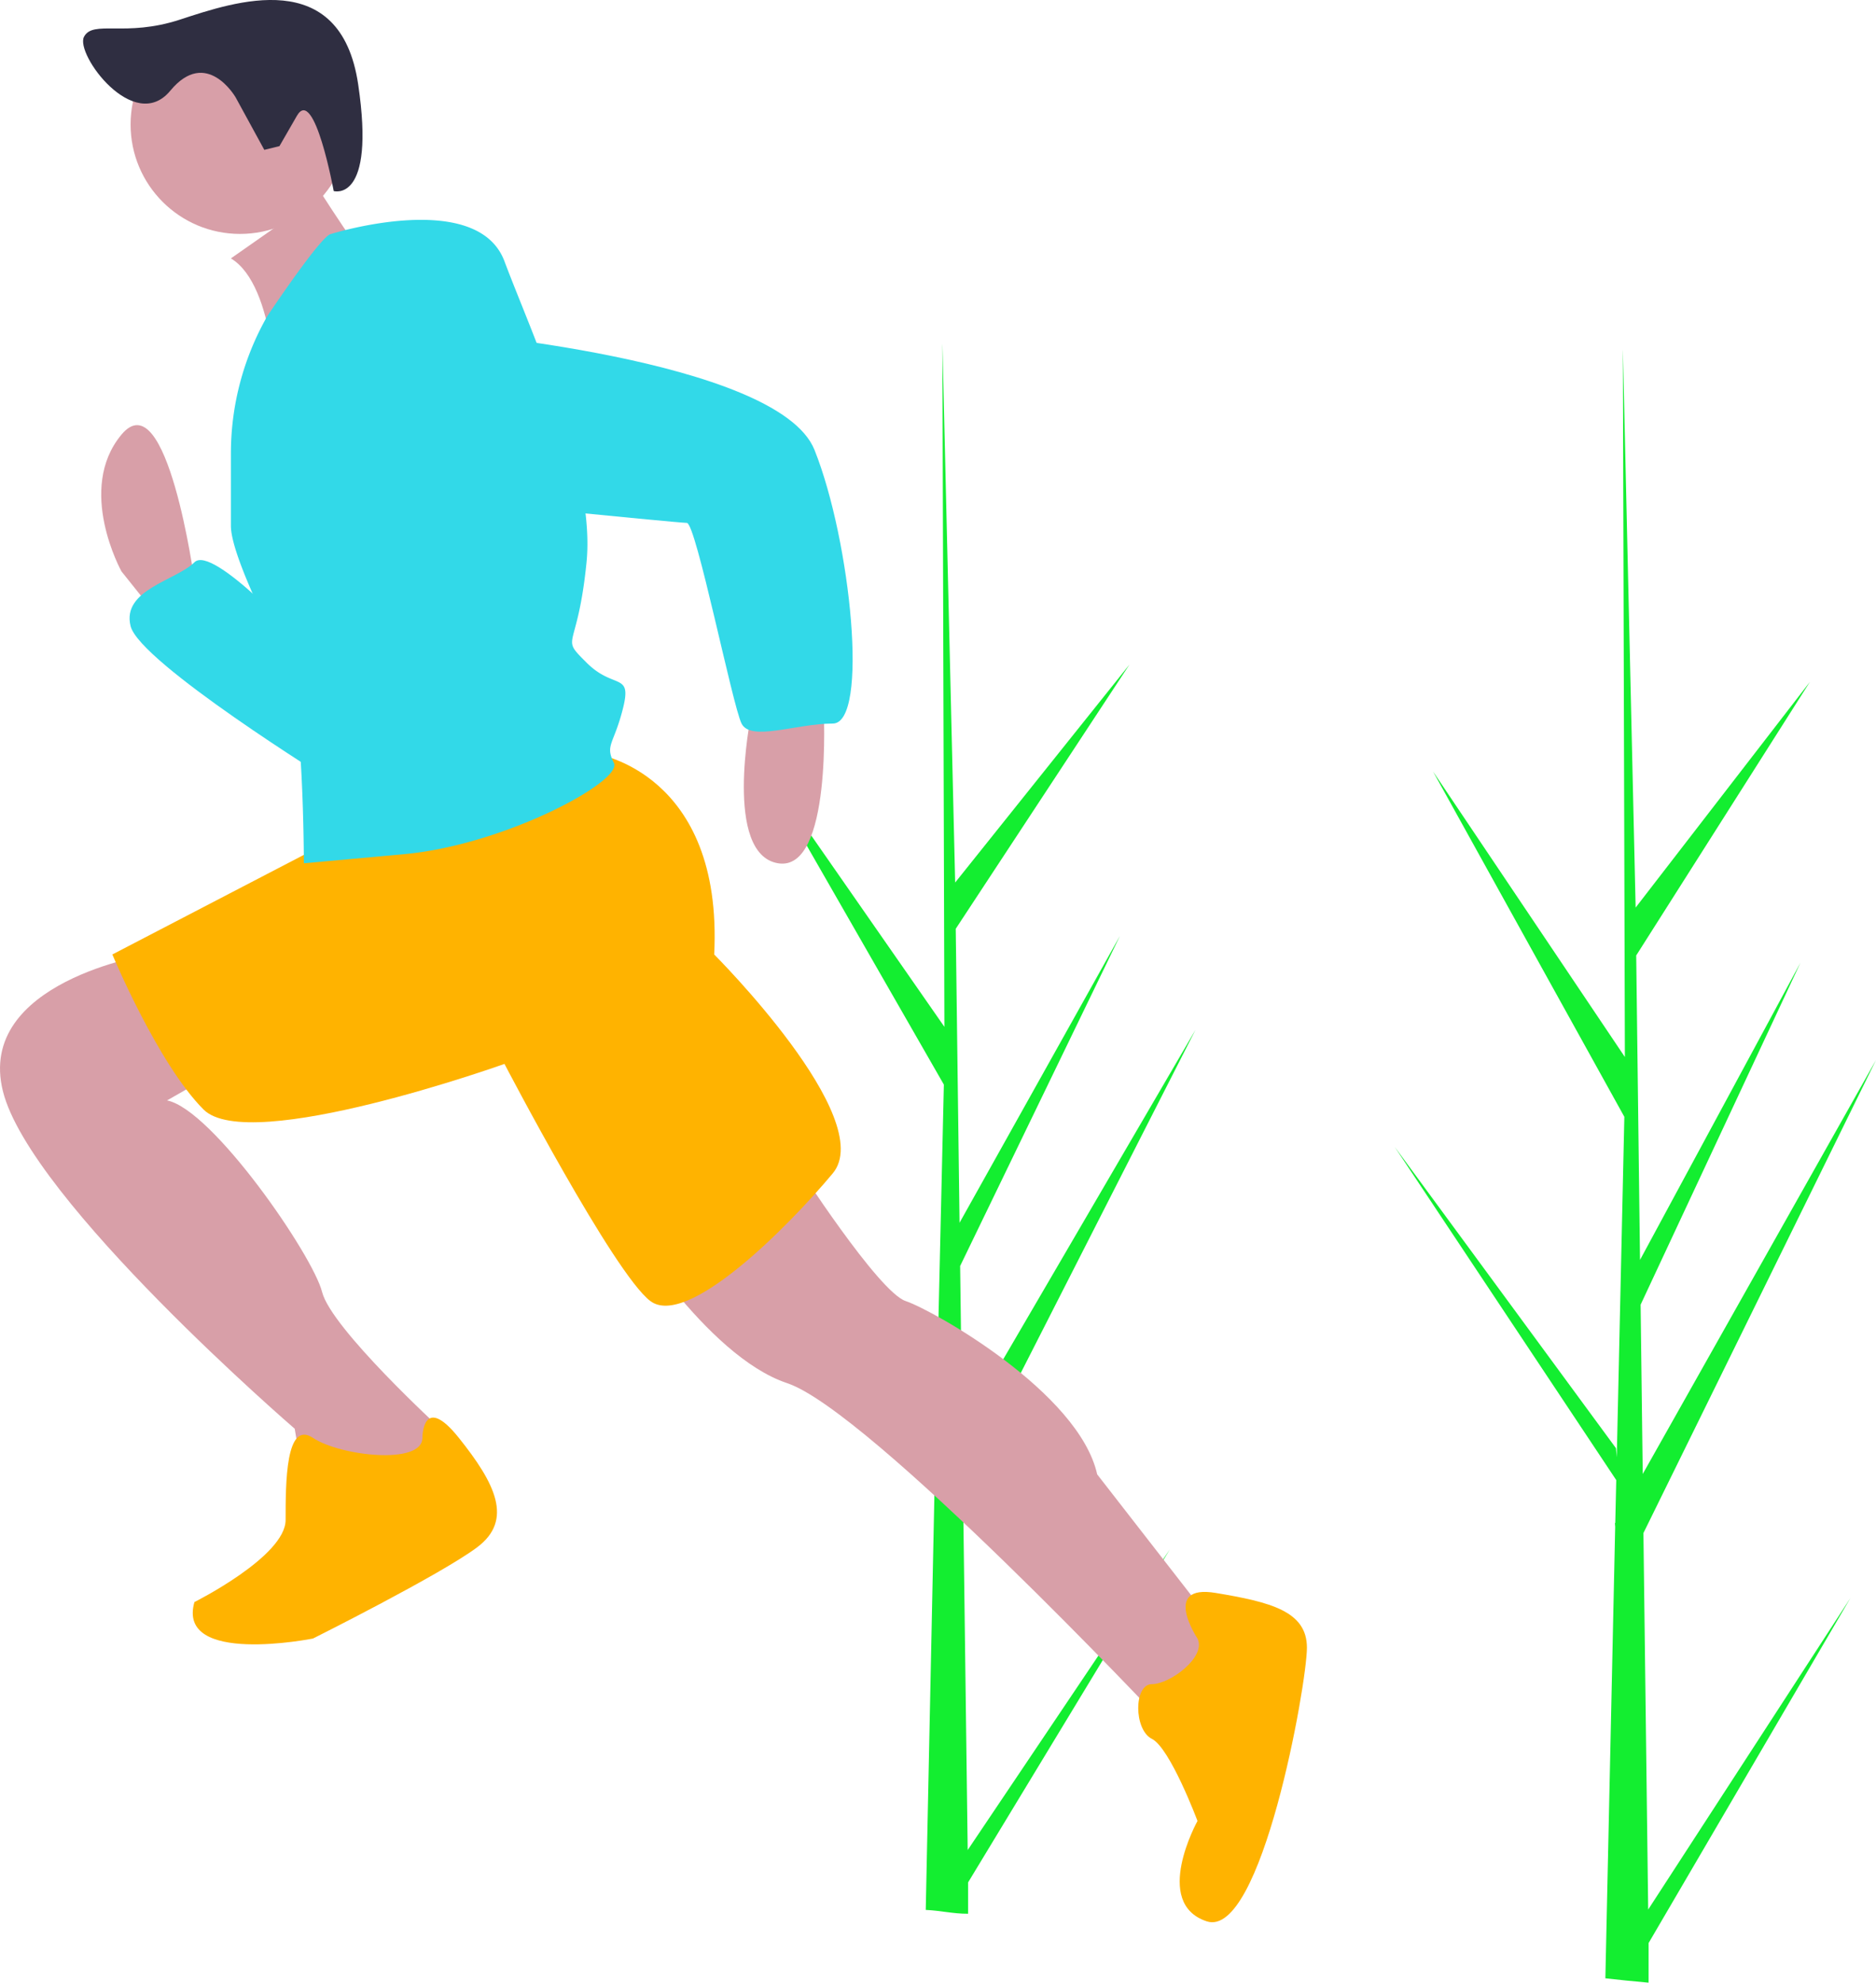
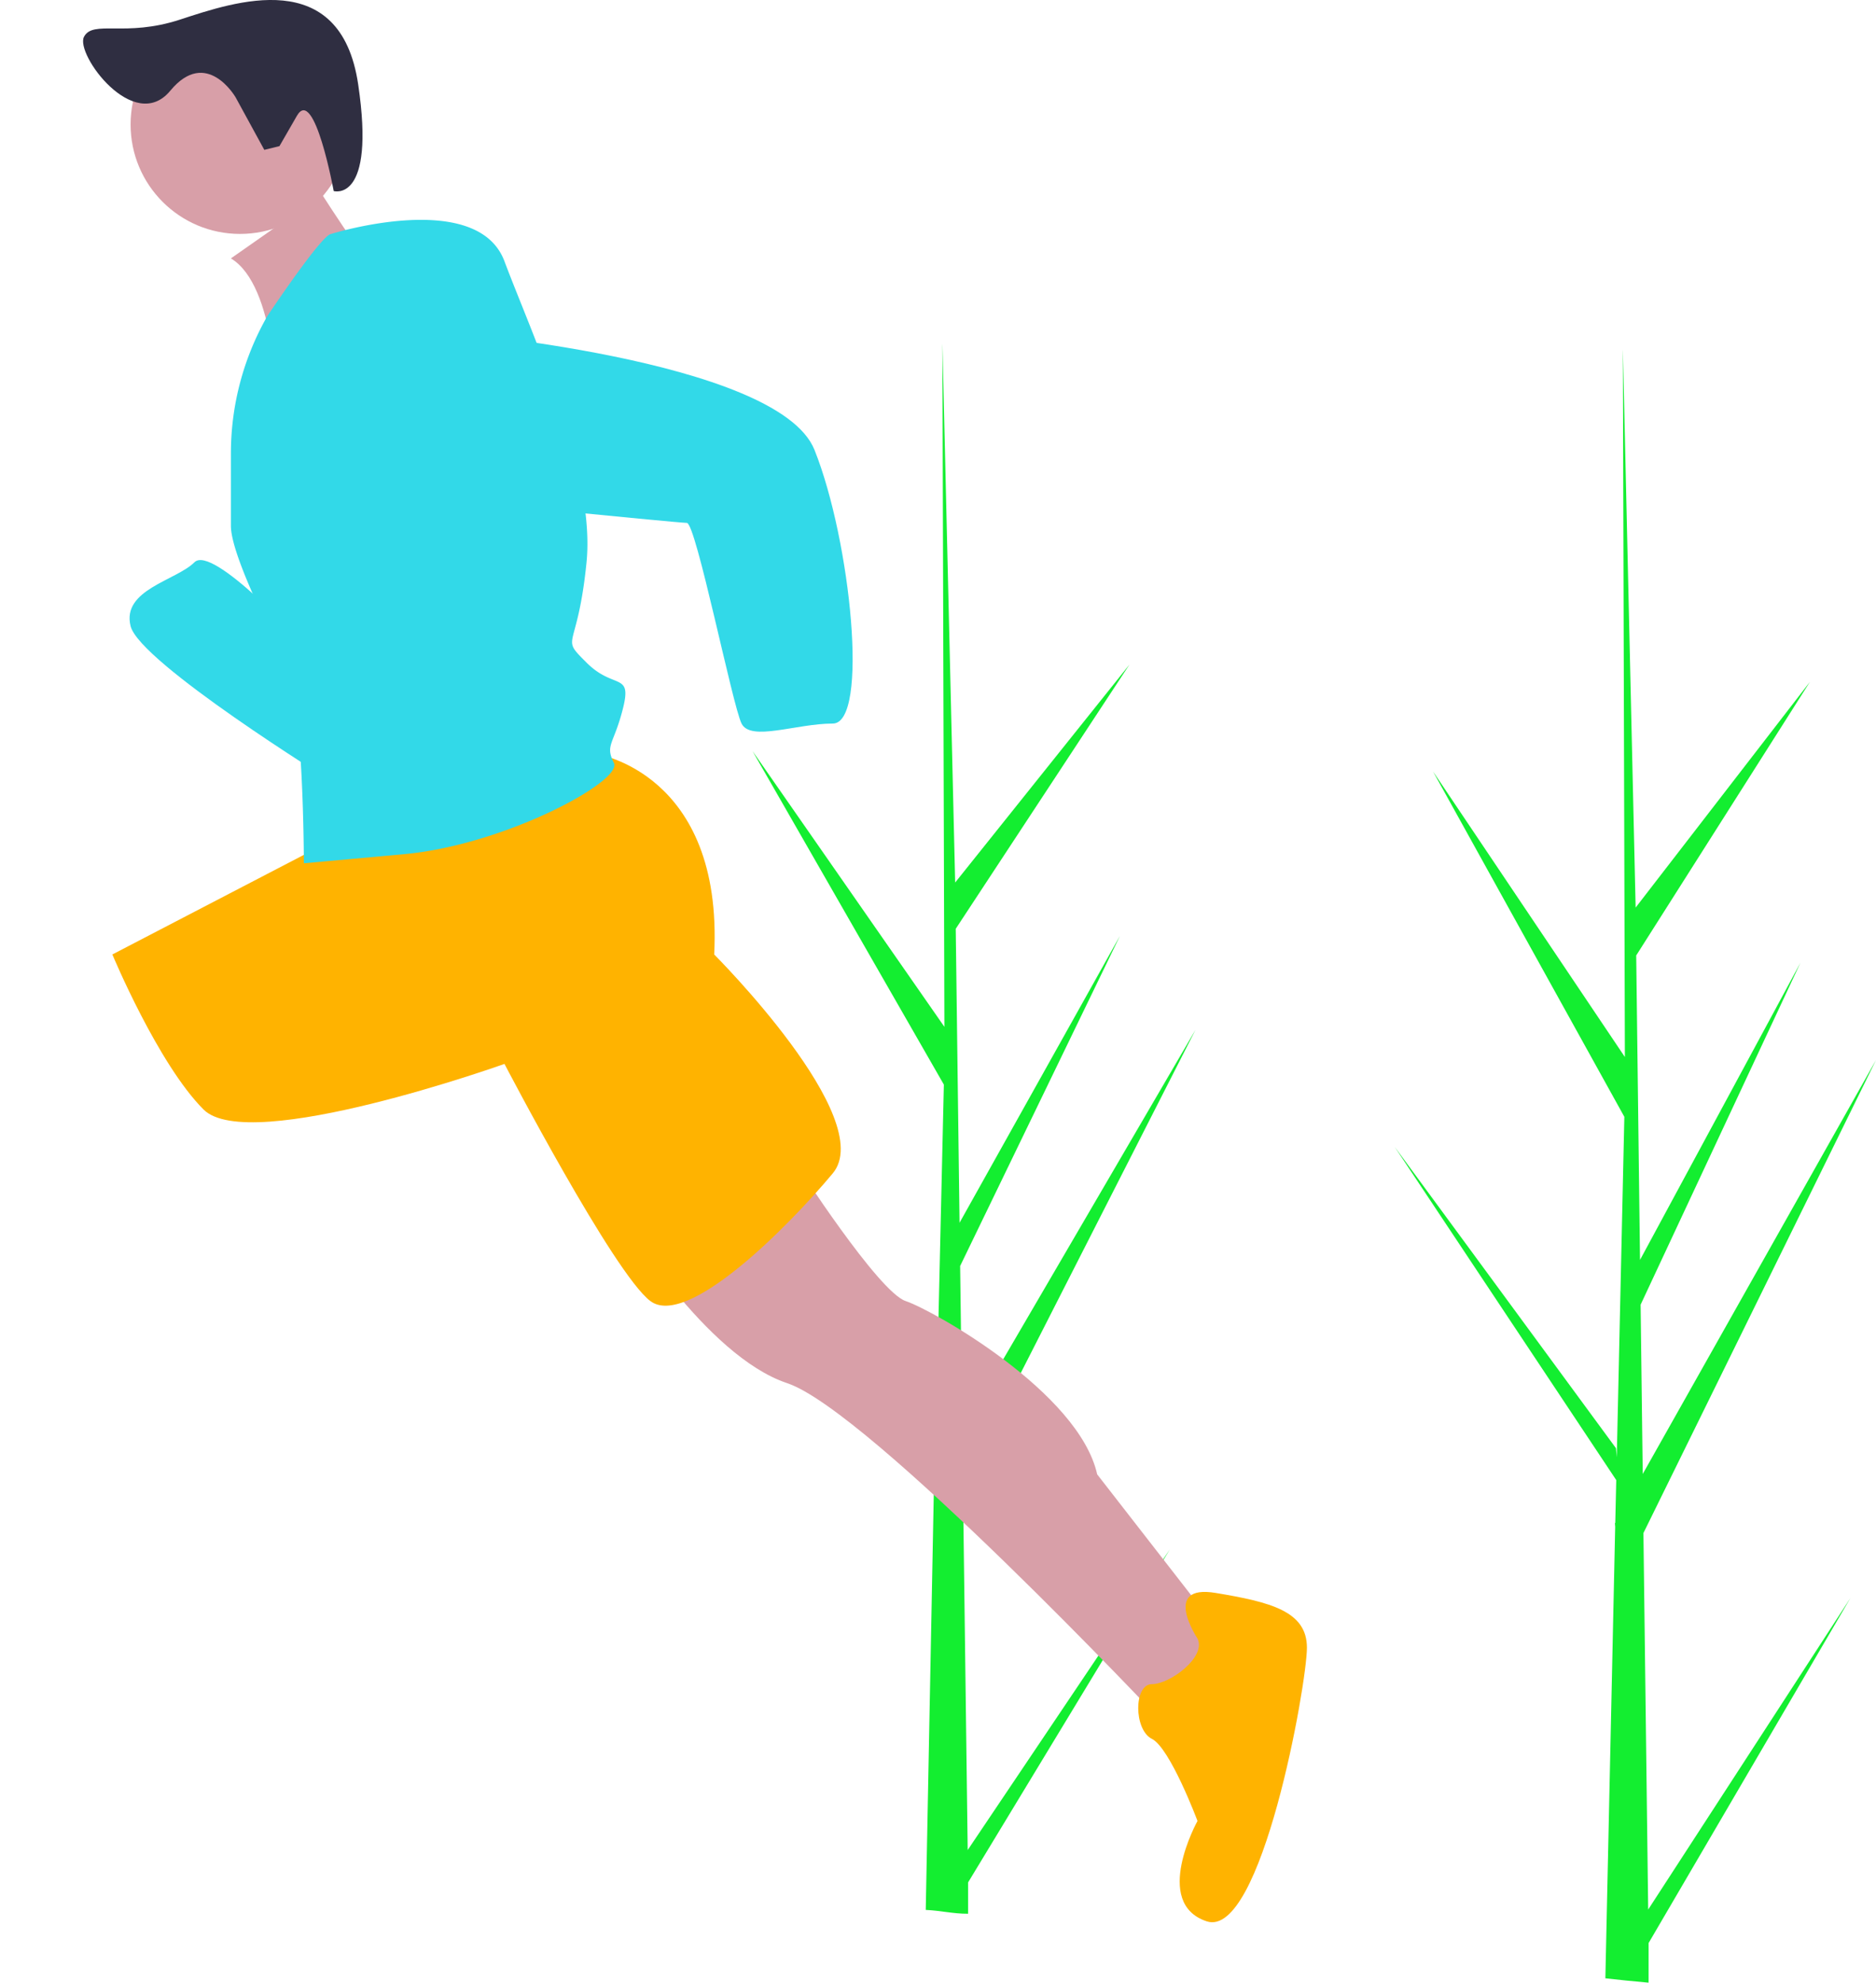
<svg xmlns="http://www.w3.org/2000/svg" width="612.06" height="646.716" viewBox="0 0 612.06 646.716">
  <g transform="translate(-508.907 -123.555)">
-     <path d="M861.93,854.3,927.9,756.2,862.065,864.854v10.232c-4.816.037-9.1-1.056-13.82-1.253l2.922-140.08-.09-1.095.121-.212.313-13.409-72.244-104.89L851.426,709l.256,2.834,2.471-107.211-62.4-108.747,62.577,89.913-.653-222.112v-.739l.021.727,4.143,175.054,56.87-71.107L858.029,553.8l1.241,95.9L911.6,556.108,859.463,663.8l.691,53.324,76.1-130.373L860.385,735.725Z" transform="translate(-37.305 -127.291)" fill="#13ee30" />
+     <path d="M861.93,854.3,927.9,756.2,862.065,864.854v10.232c-4.816.037-9.1-1.056-13.82-1.253L851.426,709l.256,2.834,2.471-107.211-62.4-108.747,62.577,89.913-.653-222.112v-.739l.021.727,4.143,175.054,56.87-71.107L858.029,553.8l1.241,95.9L911.6,556.108,859.463,663.8l.691,53.324,76.1-130.373L860.385,735.725Z" transform="translate(-37.305 -127.291)" fill="#13ee30" />
    <path d="M1018.28,873.994l65.969-101.6-65.834,112.531-.01,12.921c-4.8-.406-9.422-.906-14.094-1.422l3.205-147.274-.09-1.134.121-.219.313-13.887L935.617,625.28l72.159,98.236.256,2.935,2.471-111.033L948.1,502.795l62.577,93.119-.653-230.031v-.766l.021.753,4.142,181.3,56.87-73.643-56.683,89.261,1.241,99.316,52.331-96.929L1015.812,676.7l.691,55.225,76.1-135.021-75.874,154.285Z" transform="translate(28.359 -127.575)" fill="#13ee30" />
-     <path d="M668.808,446.344s-8.925-65.452-23.8-47.6,0,44.626,0,44.626l11.9,14.875,11.9-8.925Z" transform="translate(-96.468 -133.43)" fill="#d89fa8" />
    <path d="M701.772,454.152s-29.751-32.726-35.7-26.776-23.8,8.925-20.826,20.826S710.7,498.779,710.7,498.779Z" transform="translate(-93.731 -120.413)" fill="#32d9e8" />
-     <path d="M812.078,443.924v23.8s2.975,53.552-14.875,50.576-8.925-47.6-8.925-47.6l2.975-26.776Z" transform="translate(-34.458 -113.16)" fill="#d89fa8" />
    <path d="M814.813,565.443s26.775,41.651,35.7,44.626,56.527,29.751,62.477,56.527l41.652,53.552-20.826,26.776s-95.2-101.153-121.978-110.078-53.552-53.552-53.552-53.552Z" transform="translate(-46.117 -62.124)" fill="#d89fa8" />
-     <path d="M663.7,517.254s-56.527,8.925-47.6,44.626,95.2,110.078,95.2,110.078l2.976,17.85L747,695.759l14.875-14.875-2.975-8.925s-35.7-32.725-38.677-44.626-35.7-59.5-50.576-62.477l20.826-11.9Z" transform="translate(-106.235 -82.362)" fill="#d89fa8" />
    <path d="M896,678.89s-11.9-17.851,5.95-14.875,29.751,5.95,29.751,17.851-14.875,95.2-32.726,89.253S896,738.391,896,738.391s-8.925-23.8-14.875-26.776-5.95-17.851,0-17.851S898.975,684.839,896,678.89Z" transform="translate(3.6 -20.866)" fill="#ffb300" />
-     <path d="M734.352,630.252s0-14.875,11.9,0,17.851,26.776,5.95,35.7-53.552,29.752-53.552,29.752-44.626,8.925-38.676-11.9c0,0,29.751-14.875,29.751-26.776s0-32.726,8.925-26.776S734.352,639.178,734.352,630.252Z" transform="translate(-87.635 -37.682)" fill="#ffb300" />
    <path d="M798.636,471.161s41.651,5.95,38.676,65.452c0,0,53.552,53.552,38.676,71.4s-47.6,50.576-59.5,41.651-47.6-77.353-47.6-77.353-83.3,29.751-98.178,14.875-29.751-50.576-29.751-50.576l74.377-38.676Z" transform="translate(-95.393 -101.721)" fill="#ffb300" />
    <circle cx="35.701" cy="35.701" r="35.701" transform="translate(551.515 128.457)" fill="#d89fa8" />
    <path d="M697.944,328.69s20.826,32.726,26.776,35.7-41.651,32.726-41.651,32.726,0-38.676-14.875-47.6Z" transform="translate(-83.954 -141.676)" fill="#d89fa8" />
    <path d="M700.919,353.095s47.6-14.875,56.527,8.925S787.2,430.447,784.222,460.2s-8.925,23.8,0,32.726,14.876,2.975,11.9,14.875-5.95,11.9-2.975,17.85-35.7,26.776-68.427,29.751l-32.726,2.975s0-53.552-5.95-65.452-17.851-35.7-17.851-44.626V424.682a90.321,90.321,0,0,1,11.9-44.812h0S697.944,353.095,700.919,353.095Z" transform="translate(-83.953 -153.234)" fill="#32d9e8" />
    <path d="M724.084,360.117s110.078,8.925,121.979,38.676,17.851,89.253,5.95,89.253-26.776,5.95-29.751,0-14.875-65.452-17.851-65.452-92.227-8.925-92.227-8.925S673.508,366.067,724.084,360.117Z" transform="translate(-71.417 -128.477)" fill="#32d9e8" />
    <path d="M684,329.754s-9.474-16.464-21.316-2.164S631.576,315.611,634.533,310s13.4.252,31.3-5.6,52.375-17.77,58.15,21.111S716,360.321,716,360.321s-6.3-34.453-12-24.557l-5.7,9.9-4.942,1.216Z" transform="translate(-98.218 -174.445)" fill="#2f2e41" />
  </g>
</svg>